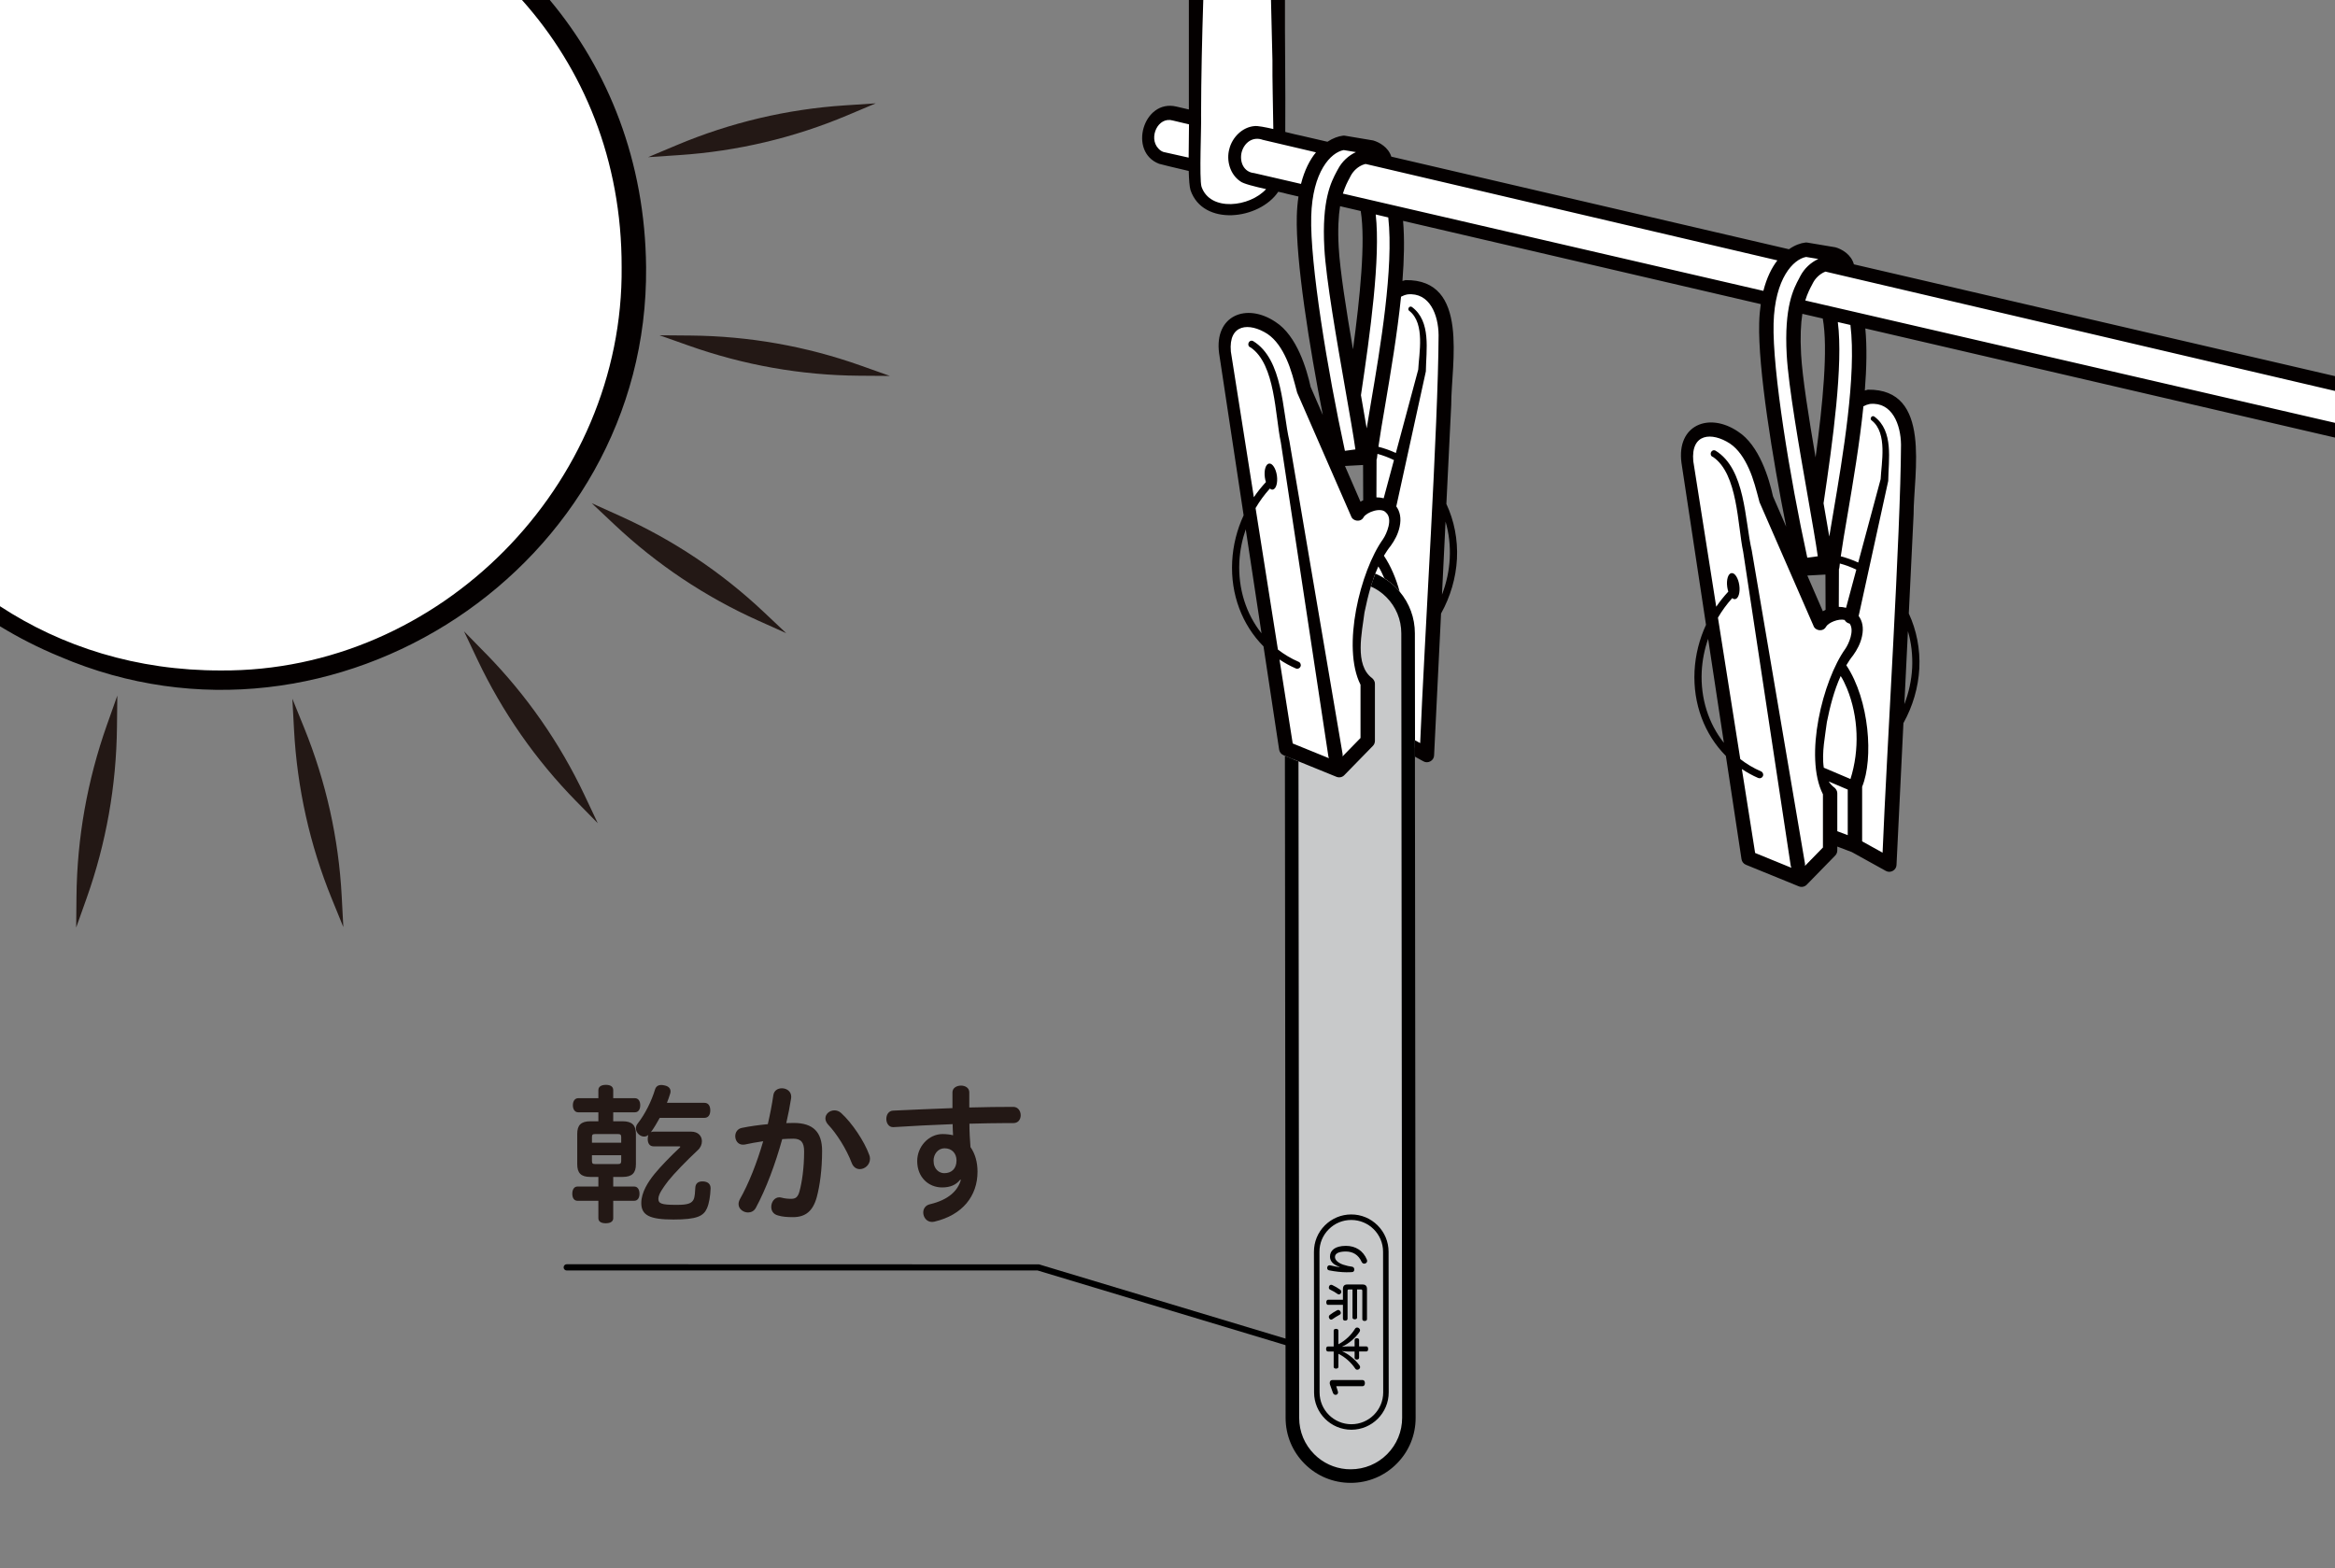
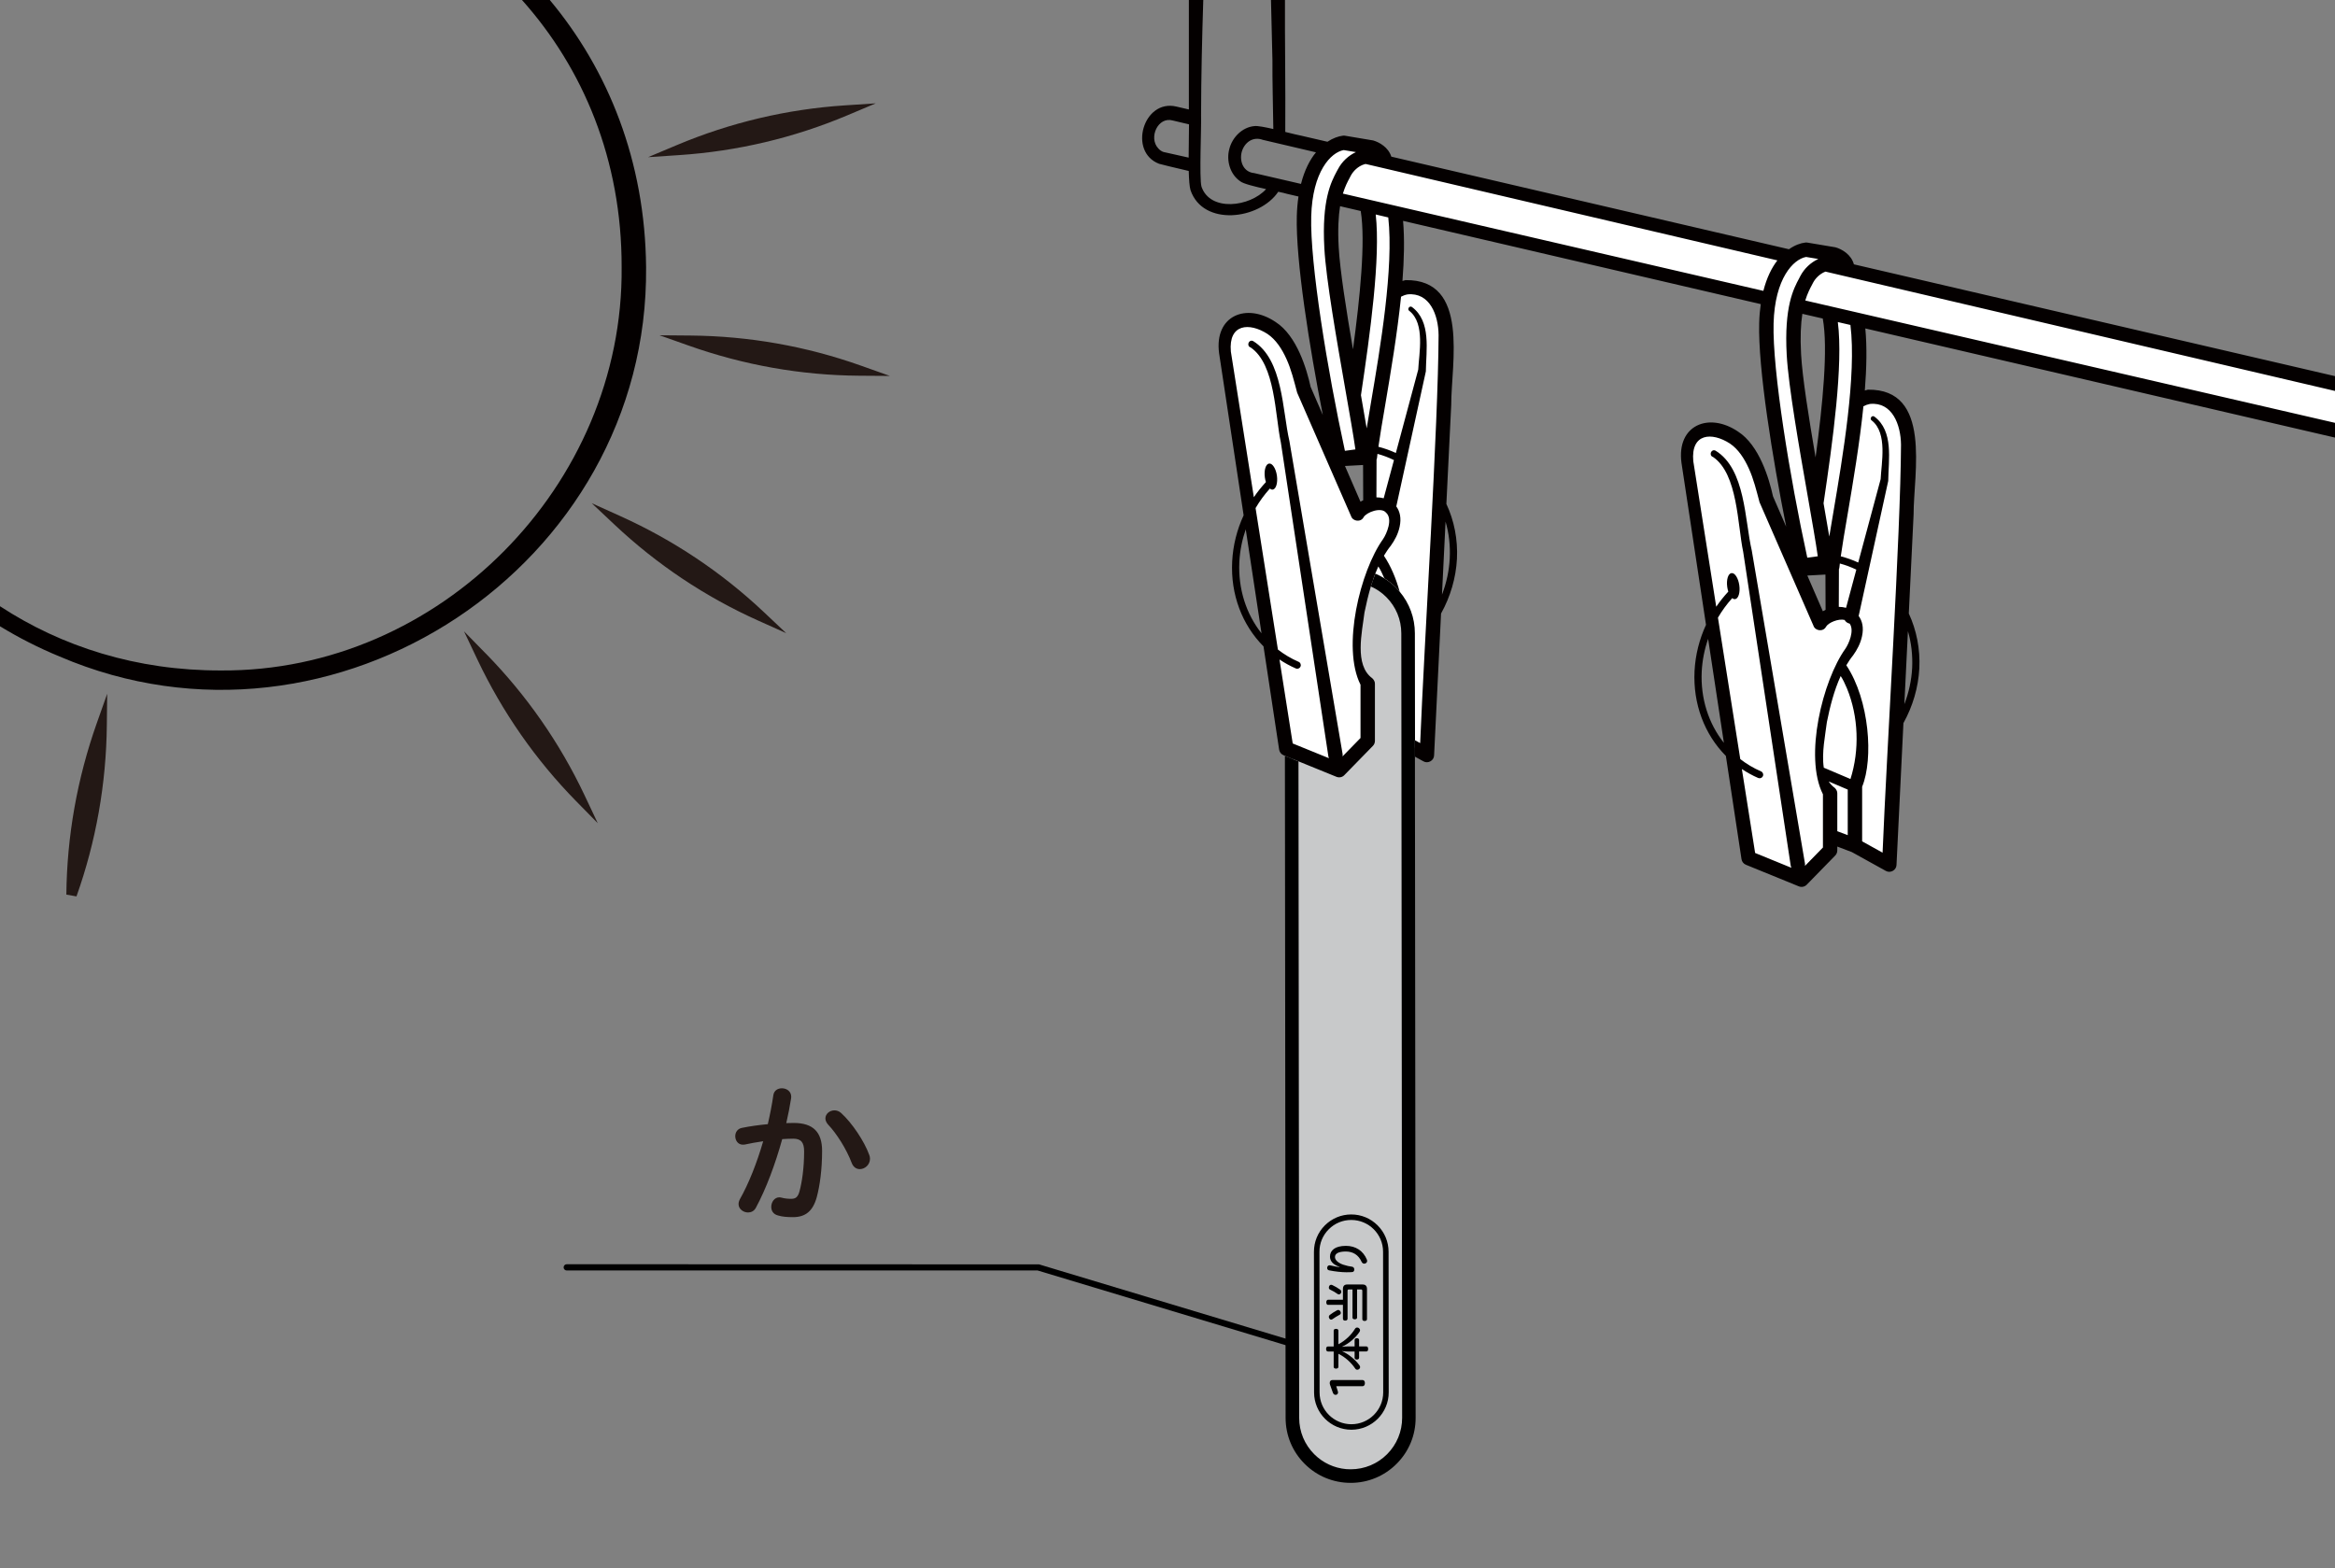
<svg xmlns="http://www.w3.org/2000/svg" id="b" data-name="レイヤー 2" viewBox="0 0 530 356">
  <rect x="0" y="0" width="530" height="356" fill="#808080" stroke="none" />
  <defs>
    <style>
      .d {
        fill: none;
      }

      .e {
        fill: #040000;
      }

      .f {
        fill: #fff;
      }

      .g {
        fill: #c8c9ca;
      }

      .h {
        fill: #231815;
      }
    </style>
  </defs>
  <g id="c" data-name="レイヤー 1">
    <g>
      <rect class="d" width="530" height="356" />
      <g>
        <g>
-           <path class="f" d="M142.6,60.64c.23,24.12-9.74,48.09-27.36,65.75-17.58,17.62-40.46,27.31-64.48,27.31h-.84c-18.34,0-35.45-5.07-49.92-14.26V0H120.52c14.14,16.38,22.13,37.54,22.08,60.64Z" />
          <path class="e" d="M124.79,0h-6.31c13.89,15.55,22.67,36.29,22.62,60.64,.47,49.45-41.3,91.89-90.93,91.56-19.21,.05-36.19-5.43-50.17-14.58v4.55c4.24,2.59,8.76,4.9,13.55,6.87,62.18,26.66,133.74-20.55,133.1-88.4-.22-24.08-8.59-44.75-21.86-60.64Z" />
          <g>
-             <path class="h" d="M17.36,203.49l-.07,7.07,2.37-6.66c4.43-12.46,6.75-25.54,6.89-38.87l.08-7.13-2.38,6.72c-4.44,12.57-6.76,25.64-6.89,38.87Z" />
-             <path class="h" d="M69.02,165.18l-2.66-6.56,.38,7.07c.71,13.22,3.58,26.09,8.54,38.26l2.65,6.5-.37-7.01c-.69-13.12-3.56-25.99-8.54-38.26Z" />
+             <path class="h" d="M17.36,203.49c4.43-12.46,6.75-25.54,6.89-38.87l.08-7.13-2.38,6.72c-4.44,12.57-6.76,25.64-6.89,38.87Z" />
            <path class="h" d="M110.27,148.37l-4.95-5.06,3.03,6.39c5.67,11.96,13.21,22.78,22.41,32.16l4.92,5.01-3-6.35c-5.62-11.88-13.15-22.7-22.41-32.16Z" />
            <path class="h" d="M140.76,117.14l-6.45-2.91,5.15,4.85c9.64,9.07,20.61,16.4,32.59,21.78l6.4,2.87-5.1-4.81c-9.56-9.01-20.52-16.34-32.59-21.78Z" />
            <path class="h" d="M195.37,82.99c-12.38-4.4-25.37-6.7-38.6-6.82l-7.07-.06,6.67,2.36c12.48,4.42,25.46,6.72,38.6,6.82l7.02,.05-6.61-2.35Z" />
            <path class="h" d="M192.31,26.19l6.47-2.73-7.01,.46c-13.11,.86-25.95,3.89-38.15,9.02l-6.52,2.74,7.06-.47c13.21-.88,26.04-3.92,38.15-9.02Z" />
          </g>
        </g>
        <g>
          <g>
-             <path class="h" d="M159.62,268.19h-.23c-.96,0-1.54,.51-1.57,1.47-.04,.82-.1,2.04-.38,2.62-.44,.88-1.29,1.23-3.71,1.23h-.37c-3.24,0-3.92-.31-3.92-1.37s1.06-2.52,2.22-4.05c1.32-1.67,4.22-4.66,6.74-7.01,.61-.55,.92-1.29,.92-2.01,0-1.16-.82-2.18-2.45-2.18h-8.52c-.24,0-.44,.04-.61,.14,.75-1.06,1.4-2.15,2.01-3.27h10.14c.89,0,1.33-.68,1.33-1.7s-.44-1.71-1.33-1.71h-8.51c.28-.68,.51-1.36,.72-2.04,.07-.17,.1-.37,.1-.54,0-.68-.44-1.19-1.36-1.37-.27-.06-.51-.1-.72-.1-.75,0-1.22,.34-1.43,.99-.81,2.66-2.21,5.55-3.98,7.8-.24,.3-.37,.68-.37,1.05,0,.51,.24,1.02,.68,1.4,.41,.34,.81,.47,1.19,.47,.34,0,.68-.13,.95-.37-.07,.24-.14,.54-.14,.92,0,1.05,.48,1.67,1.33,1.67h5.76c.2,0,.3,.03,.3,.1s-.03,.1-.13,.2c-2.01,1.88-4.26,4.19-5.69,5.93-1.46,1.8-3.03,4.19-3.03,6.64,0,2.79,1.94,3.74,7.29,3.74s6.84-.78,7.62-2.55c.51-1.19,.75-2.76,.82-4.5v-.06c0-.89-.54-1.47-1.67-1.54Zm-15.69,1.16h-4.74v-2.18h2.15c2.15,0,3-.92,3-2.89v-6.88c0-1.94-.85-2.86-3-2.86h-2.15v-2.04h4.94c.75,0,1.19-.65,1.19-1.6s-.44-1.6-1.19-1.6h-4.94v-1.84c0-.75-.57-1.19-1.66-1.19s-1.71,.44-1.71,1.19v1.84h-4.59c-.72,0-1.2,.65-1.2,1.6s.48,1.6,1.2,1.6h4.59v2.04h-1.83c-2.15,0-2.97,.92-2.97,2.86v6.88c0,1.97,.82,2.89,2.97,2.89h1.83v2.18h-4.73c-.75,0-1.19,.65-1.19,1.64s.44,1.6,1.19,1.6h4.73v3.95c0,.71,.55,1.15,1.67,1.15s1.7-.44,1.7-1.15v-3.95h4.74c.78,0,1.22-.62,1.22-1.6s-.44-1.64-1.22-1.64Zm-9.57-11.23c0-.58,.2-.68,.75-.68h5.11c.54,0,.78,.1,.78,.68v1.29h-6.64v-1.29Zm.75,6.13c-.55,0-.75-.11-.75-.69v-1.32h6.64v1.32c0,.58-.24,.69-.78,.69h-5.11Z" />
            <path class="h" d="M197.3,262.17c-1.09-3.07-3.95-7.32-6.37-9.5-.48-.44-1.02-.61-1.53-.61-1.09,0-2.05,.81-2.05,1.83,0,.45,.21,.96,.65,1.44,1.87,1.97,4.12,5.48,5.31,8.64,.38,1.02,1.12,1.43,1.84,1.43,1.16,0,2.32-.98,2.32-2.35,0-.27-.04-.58-.17-.88Zm-17.13-7.25c-.55,0-1.12,0-1.7,.03,.44-1.91,.81-3.78,1.09-5.58,.03-.14,.03-.28,.03-.41,0-1.26-1.09-1.91-2.11-1.91-.92,0-1.77,.48-1.94,1.53-.31,2.15-.75,4.4-1.26,6.61-2.08,.2-4.12,.48-5.89,.85-1.02,.2-1.5,1.05-1.5,1.87,0,.99,.62,1.94,1.74,1.94,.14,0,.27,0,.41-.03,1.29-.27,2.72-.55,4.19-.75-1.44,4.97-3.31,9.67-5.28,13.14-.21,.41-.31,.75-.31,1.13,0,1.12,1.09,1.9,2.15,1.9,.68,0,1.36-.3,1.77-1.05,2.34-4.33,4.42-9.94,5.99-15.6,.85-.06,1.7-.1,2.48-.1,1.81,0,2.49,.85,2.49,2.9,0,3.71-.48,6.98-1.06,9.09-.37,1.32-.92,1.66-1.87,1.66-.68,0-1.46-.06-2.21-.27-.17-.03-.31-.07-.48-.07-1.12,0-1.84,1.09-1.84,2.18,0,.85,.45,1.67,1.54,1.94,.91,.28,1.97,.38,3.4,.38,2.76,0,4.49-1.3,5.38-4.5,.71-2.62,1.22-6.33,1.22-10.55s-2-6.33-6.43-6.33Z" />
-             <path class="h" d="M230.05,251.27c-3,0-6.44,.04-10.04,.14v-3.44c0-1.02-.92-1.53-1.88-1.53s-1.94,.51-1.94,1.53v3.58c-4.59,.17-9.29,.37-13.48,.57-1.02,.04-1.53,.96-1.53,1.88s.51,1.87,1.53,1.87h.1c4.16-.27,8.86-.51,13.42-.68,.03,.85,.03,1.7,.1,2.52-.72-.17-1.53-.27-2.38-.27-3.17,0-5.76,2.86-5.76,6.12,0,3.72,2.59,6,5.66,6,1.8,0,3.13-.55,4.11-1.77l.14,.06c-.71,2.49-2.83,4.53-7.01,5.52-1.06,.24-1.53,1.05-1.53,1.87,0,1.06,.74,2.15,2,2.15,.17,0,.38-.04,.55-.07,6.37-1.5,9.77-5.82,9.77-11.34,0-2.08-.51-4.05-1.6-5.58-.14-1.77-.24-3.54-.24-5.31,3-.07,5.86-.14,8.41-.14h1.6c1.09,0,1.63-.88,1.63-1.77,0-.95-.57-1.87-1.63-1.91Zm-15.73,15.05c-1.09,0-2.42-.85-2.42-2.86,0-1.43,.99-2.79,2.49-2.79,1.7,0,2.72,1.19,2.72,2.76,0,1.9-1.15,2.89-2.79,2.89Z" />
          </g>
          <path d="M293.01,305.69c-.07,0-.14-.01-.21-.03l-57.27-17.25h-106.89c-.39,0-.71-.32-.71-.71s.32-.71,.71-.71l107.2,.03,57.37,17.28c.37,.11,.59,.51,.47,.88-.09,.31-.37,.5-.68,.5Z" />
        </g>
        <g>
          <g>
            <path class="f" d="M429.67,91.86c-1.46-1.3-3.32-1.89-5.39-1.68-.04,.01-.09,.01-.14,.02-.64,.13-1.28,.35-1.89,.67-.45,.24-.75,.69-.81,1.2-.84,8.35-2.37,17.33-3.59,24.55-.6,3.52-1.16,6.85-1.53,9.46-.05,.3,.02,.58,.14,.84-.19,.23-.33,.51-.36,.82-.04,.3-.08,.6-.11,.88-.01,.04-.03,.1-.03,.12-.05,.14-.08,.3-.08,.45l-.03,8.57c0,.4,.16,.79,.44,1.08,.21,.2,.47,.34,.75,.4-1.6,.28-3.23,1.16-3.88,2.3,0,.01-.03,.01-.04,.01-.03,0-.07,0-.07-.01-.01-.04-.03-.08-.05-.13l-12.18-27.9-.2-.76c-.62-2.37-1.27-4.82-2.29-7.04-1.34-2.95-2.92-5.01-4.86-6.3-3.02-1.96-6.08-2.37-8.19-1.09-1.32,.79-2.81,2.56-2.46,6.49,0,.03,.01,.07,.01,.1l5.22,33.06c.08,.48,.38,.89,.8,1.11-.08,.12-.15,.24-.22,.36-.18,.31-.24,.66-.19,1.01l5.07,32.11c.06,.38,.26,.72,.57,.96,.04,.03,.08,.06,.12,.09-.28,.33-.4,.77-.33,1.21l3,19.05c.09,.53,.44,.97,.93,1.17l8.22,3.36c.18,.07,.36,.1,.54,.1,.41,0,.81-.18,1.11-.49,.44-.44,.54-1.14,.3-1.7l-1.79-11.82,2,11.84c-.1,.65,.23,1.3,.82,1.6s1.31,.18,1.77-.29l4.08-4.18c.28-.29,.44-.67,.44-1.07v-12.08c0-.19-.05-.38-.12-.57,.09,.08,.17,.18,.27,.25,.04,.04,.06,.07,.07,.07v8.62c0,.64,.39,1.2,.98,1.43l2.37,.9c.18,.06,.36,.1,.54,.1,.31,0,.61-.09,.87-.27,.41-.29,.65-.75,.65-1.25v-10.35c0-.38-.14-.72-.38-.99,.04-.01,.08-.02,.11-.03,.39-.18,.69-.52,.82-.92,.26-.82,.47-1.64,.66-2.47-.21,1.19-.49,2.28-.87,3.19-.07,.18-.11,.38-.11,.58v12.39c0,.55,.3,1.06,.78,1.33l4.64,2.57c.23,.13,.48,.19,.74,.19s.51-.07,.74-.2c.46-.25,.75-.73,.77-1.26,.34-8.15,.94-19.49,1.58-31.49,1.19-22.41,2.55-47.8,2.61-61.21-.02-1.84-.39-6.41-3.34-9.06Zm-9.18,46.51l.82-3.04-.92,4.18c-.05,.22-.04,.45,.01,.67-.08-.03-.16-.08-.25-.1-.06-.02-.1-.04-.1-.04-.14-.26-.34-.47-.59-.62,.49-.14,.89-.52,1.03-1.05Zm-6.48,37.98c-.03-.15-.06-.3-.09-.45l.43,.18c-.13,.07-.24,.17-.34,.27Z" />
            <path class="f" d="M412.42,114.51c.49,2.78,.93,5.35,1.29,7.54,.12,.73,.76,1.27,1.5,1.27h0c.75,0,1.38-.54,1.5-1.28,.27-1.65,.57-3.43,.89-5.31l.03-.15c2.12-12.5,5.33-31.39,3.89-43-.08-.63-.54-1.15-1.16-1.29l-2.86-.66c-.49-.11-1,.02-1.36,.35-.37,.33-.55,.83-.49,1.32,1.31,10.14-1.65,30.03-3.23,40.72-.02,.16-.02,.33,0,.49Z" />
            <path class="f" d="M324.71,66.99c-1.45-1.3-3.32-1.89-5.38-1.68-.05,.01-.09,.02-.14,.02-.65,.13-1.28,.35-1.89,.67-.45,.24-.76,.69-.81,1.2-.84,8.35-2.3,16.96-3.59,24.55-.6,3.52-1.17,6.85-1.54,9.46-.04,.3,.03,.58,.15,.84-.2,.22-.33,.5-.36,.8-.04,.31-.08,.62-.11,.9,0,.04-.03,.11-.04,.12-.04,.15-.07,.3-.07,.45l-.03,8.57c0,.41,.16,.79,.44,1.08,.2,.2,.45,.33,.71,.4-1.46,.27-3.15,1.08-3.85,2.31h-.1s-.03-.09-.05-.13l-12.18-27.91-.2-.76c-.62-2.37-1.27-4.82-2.29-7.04-1.34-2.95-2.92-5.01-4.86-6.3-3.02-1.96-6.08-2.37-8.19-1.09-1.32,.79-2.81,2.56-2.46,6.49,0,.03,.01,.07,.01,.1l5.22,33.06c.07,.49,.37,.89,.79,1.11-.07,.12-.14,.24-.21,.36-.18,.31-.25,.66-.19,1.01l5.07,32.11c.06,.38,.26,.73,.57,.96,.04,.03,.07,.06,.11,.09-.27,.33-.4,.77-.33,1.21l3.01,19.05c.08,.53,.44,.97,.93,1.17l8.22,3.36c.18,.07,.35,.1,.53,.1,.41,0,.82-.18,1.12-.49,.43-.44,.54-1.13,.29-1.7l-1.78-11.8,2,11.82c-.1,.66,.23,1.31,.82,1.6,.59,.3,1.31,.18,1.77-.29l4.08-4.18c.28-.29,.43-.67,.43-1.06v-12.09c0-.23-.05-.47-.16-.68-.07-.13-.13-.26-.18-.4-2.55-5.59-1.39-15.09,1.14-22.64,.04-.11,.07-.21,.11-.32,.1,.08,.21,.15,.33,.2,.03,.01,.04,.02,.07,.04h.01c.6,.26,1.19,.57,1.75,.92,.25,.16,.53,.23,.81,.23,.35,0,.7-.12,.99-.36,.08-.08,.14-.17,.21-.25,.3,.8,.57,1.64,.81,2.52,.06,.21,.16,.41,.31,.57,2.02,2.41,3.1,5.34,3.1,8.49h0s.02,24.28,.02,24.28c0,.55,.31,1.06,.79,1.33l.74,.41,.44,.24c.23,.13,.48,.19,.73,.19s.52-.06,.75-.19c.46-.26,.75-.74,.77-1.27,.34-8.15,.94-19.49,1.58-31.51,1.19-22.4,2.54-47.78,2.61-61.19-.02-1.84-.39-6.41-3.35-9.06Zm-9.29,48.08c-.25-.22-.54-.39-.86-.52,.46-.16,.84-.54,.98-1.05l.81-3.04-.91,4.18c-.03,.14-.03,.29-.02,.43Z" />
-             <path class="f" d="M299.88,35.54c-1.38,1.68-2.42,3.9-3.1,6.58-.18,.69-.8,1.15-1.48,1.15-.11,0-.22,0-.34-.04l-2.53-.59-4.22-.97c.28,.19,.51,.46,.62,.8,.16,.51,.04,1.08-.33,1.48-2.17,2.4-5.93,3.9-9.39,3.9-.73,0-1.45-.07-2.15-.21-2.8-.57-4.82-2.26-5.68-4.76-.26-.86-.34-2.78-.32-6.12-.06,.08-.13,.15-.21,.21-.27,.22-.61,.33-.95,.33-.11,0-.22-.01-.33-.03-1.92-.42-3.83-.85-5.73-1.29-.05-.01-.1-.02-.14-.04-.69-.23-1.33-.67-1.86-1.27-1.56-1.69-1.73-4.42-.39-6.6,1.2-1.93,3.21-2.77,5.27-2.18l3.61,.86c.37,.09,.67,.3,.88,.59,0-.46,0-.84-.01-1.06,0-.03,0-.05,0-.08,.03-7.76,.19-16.08,.5-26.2h18.37c.04,.12,.06,.25,.06,.39l.32,13.27c-.03,2.85,.04,6.22,.11,9.8,.03,1.92,.07,3.89,.1,5.81,0,.47-.21,.92-.57,1.21-.22,.18-.49,.28-.76,.31l9.83,2.3c.51,.12,.92,.5,1.09,1,.17,.49,.07,1.04-.26,1.45Z" />
            <path class="f" d="M530,87.18v10.37l-120.58-27.84c-.41-.1-.77-.36-.98-.72-.21-.37-.26-.8-.14-1.2,.54-1.8,1.2-3.02,1.63-3.82l.27-.52c.76-1.44,2.1-2.64,3.6-3.21,.29-.11,.6-.13,.89-.06l115.31,27Z" />
            <path class="f" d="M305.25,39.18l-.28,.52c-.43,.8-1.08,2.02-1.62,3.8-.12,.4-.07,.84,.14,1.2s.56,.62,.97,.72l7.61,1.76c-.31,.04-.6,.15-.84,.37-.37,.33-.56,.82-.5,1.31,1.08,9.48-1.15,25.93-3.34,40.61-.02,.16-.02,.33,0,.49,.48,2.76,.93,5.32,1.29,7.52,.12,.73,.76,1.27,1.5,1.27h0c.75,0,1.38-.54,1.5-1.28,.27-1.69,.59-3.54,.92-5.49l.05-.28c2.09-12.3,5.25-30.9,3.95-42.53-.05-.46-.32-.86-.69-1.11l83.98,19.43c.12,.03,.23,.04,.34,.04,.68,0,1.3-.46,1.47-1.15,.65-2.57,1.63-4.71,2.91-6.36,.32-.41,.4-.95,.23-1.44-.17-.49-.58-.85-1.09-.97l-93.43-21.88c-.22-.05-.43-.06-.65,0-.12,.01-.24,.04-.37,.07-2.52,.73-3.76,2.77-4.08,3.38Z" />
            <path class="f" d="M303.79,102.66c.15,.71,.78,1.2,1.48,1.2,.07,0,.13,0,.2-.01l2.37-.32c.4-.05,.76-.27,1.01-.59s.35-.73,.3-1.13c-.43-3.13-1.38-8.5-2.29-13.69l-.02-.12c-1.93-11.02-4.34-24.74-4.72-31.76-.59-10.56,1.44-14.36,2.66-16.64l.27-.5c.73-1.38,1.95-2.54,3.35-3.18,.61-.28,.96-.92,.88-1.58-.09-.66-.6-1.19-1.26-1.3l-2.77-.46c-.17-.03-.34-.03-.51,0-3.06,.54-8.32,4.63-8.64,16.52-.29,10.68,3.65,35.03,7.69,53.56Z" />
            <path class="f" d="M408.74,126.92c.15,.71,.78,1.2,1.48,1.2,.07,0,.13,0,.2-.01l2.37-.32c.4-.05,.76-.27,1.01-.59s.35-.73,.3-1.13c-.43-3.1-1.33-8.24-2.3-13.75-1.94-11.04-4.35-24.79-4.74-31.83-.59-10.56,1.44-14.36,2.66-16.64l.27-.5c.73-1.38,1.95-2.54,3.35-3.18,.61-.28,.96-.92,.88-1.58-.09-.66-.6-1.19-1.26-1.3l-2.77-.46c-.17-.03-.34-.03-.51,0-3.06,.54-8.32,4.63-8.64,16.52-.29,10.68,3.65,35.03,7.69,53.56Z" />
          </g>
          <g>
            <path class="g" d="M319.34,143.77c0-3.46-1.35-6.71-3.8-9.16-1.11-1.11-2.41-2-3.86-2.65l-1.32-.59-.41,1.38c-.52,1.75-.99,3.67-1.49,6.13-.07,.6-.17,1.25-.27,1.94-.69,4.67-1.62,11.05,2.47,14.11,.1,.11,.15,.22,.15,.3v12.96c0,.13-.07,.22-.1,.26l-6.48,6.64c-.13,.13-.3,.13-.4,.08l-.08-.03c-.45-.18-2.7-1.1-5.13-2.09l-5.15-2.1,.16,150.91c0,3.46,1.35,6.71,3.8,9.16,2.15,2.15,5,3.47,8.01,3.74,.38,.03,.76,.05,1.15,.05,3.46,0,6.71-1.35,9.16-3.8,2.45-2.45,3.79-5.7,3.78-9.16l-.19-178.06Z" />
            <path d="M321.18,168.04l-.03-24.27c0-3.51-1.23-6.82-3.46-9.47-.28-.33-.57-.65-.87-.96-.8-.8-1.68-1.48-2.61-2.06-.65-.41-1.33-.77-2.04-1.07-.37,.96-.71,1.93-1.01,2.92,1.28,.57,2.46,1.37,3.48,2.39,2.21,2.2,3.43,5.14,3.43,8.26l.19,178.06c0,3.12-1.21,6.06-3.41,8.27-2.2,2.21-5.14,3.43-8.26,3.43-.35,0-.69-.01-1.04-.04-2.73-.24-5.27-1.41-7.23-3.37-2.21-2.21-3.43-5.14-3.43-8.26l-.16-149.02c-1.39-.57-2.54-1.04-3.08-1.25l.16,150.28c0,3.94,1.54,7.65,4.33,10.43,2.79,2.79,6.5,4.31,10.44,4.31,3.94,0,7.65-1.54,10.43-4.33,2.79-2.79,4.32-6.5,4.31-10.44l-.16-150.05v-3.74Z" />
            <g>
              <path d="M315.18,284.15c-.01-2.26-.89-4.39-2.49-5.98-1.6-1.6-3.72-2.48-5.98-2.48h-.01c-2.26,0-4.39,.89-5.99,2.49-1.6,1.6-2.47,3.73-2.47,5.99l.03,31.93c.01,4.66,3.8,8.46,8.47,8.46h.01c4.67-.01,8.46-3.81,8.46-8.48l-.03-31.93Zm-8.43,39.16h-.01c-3.98,0-7.22-3.23-7.22-7.21l-.03-31.93c-.01-1.93,.74-3.75,2.11-5.11,1.36-1.37,3.17-2.12,5.1-2.12h.01c3.98,0,7.22,3.23,7.22,7.21l.03,31.93c0,3.98-3.23,7.23-7.21,7.23Z" />
              <path d="M309.28,313.28h-6.86c-.37,0-.6,.24-.6,.71,0,.07,.02,.22,.06,.33l.65,1.81c.15,.43,.4,.51,.65,.51,.28,0,.53-.23,.53-.54,0-.06,0-.12-.03-.2l-.38-1.22h5.98c.29,0,.53-.24,.53-.7s-.24-.7-.53-.7Z" />
              <path d="M301.42,306.8h1.3v3.5c0,.25,.23,.39,.53,.39,.31,0,.54-.15,.54-.39v-2.98c1.56,.76,2.9,1.99,3.83,3.37,.12,.17,.28,.25,.46,.25,.12,0,.26-.04,.39-.13,.15-.1,.25-.27,.25-.46,0-.14-.04-.27-.14-.4-.89-1.24-2.36-2.5-4-3.25,.41,.06,.87,.1,1.28,.1h1.61s0,1.43,0,1.43c0,.24,.2,.4,.51,.4s.51-.17,.51-.4v-1.44h1.66c.26,0,.39-.22,.39-.57s-.13-.57-.39-.57h-1.66s0-1.47,0-1.47c0-.24-.2-.4-.51-.4s-.51,.17-.51,.4v1.47s-1.62,0-1.62,0c-.41,0-.87,.03-1.28,.09,1.72-.78,3.19-2.14,4.01-3.39,.08-.12,.12-.26,.12-.38,0-.19-.1-.36-.28-.5-.12-.07-.24-.11-.37-.11-.19,0-.38,.09-.51,.32-.77,1.29-2.19,2.68-3.75,3.48v-3.11c0-.26-.24-.39-.54-.39-.31,0-.53,.14-.53,.39v3.61s-1.3,0-1.3,0c-.27,0-.42,.22-.42,.57s.15,.57,.42,.57Z" />
              <path d="M301.46,296.21h3.36s0,3.15,0,3.15c0,.28,.21,.44,.52,.43,.32,0,.53-.16,.53-.44v-6.29c0-.26,.07-.35,.32-.35h.8s0,6.4,0,6.4c0,.24,.21,.38,.52,.38s.52-.14,.52-.38v-6.4s.85,0,.85,0c.26,0,.34,.09,.34,.35v6.4c0,.27,.22,.41,.53,.41s.53-.14,.53-.41v-6.84c0-.67-.31-1.03-.98-1.03h-3.51c-.68,0-.97,.37-.97,1.04v2.42s-3.36,0-3.36,0c-.26,0-.42,.25-.42,.59s.16,.58,.42,.58Z" />
              <path d="M303.79,297.37c-.1,0-.22,.03-.33,.09-.54,.29-1.14,.66-1.62,1.04-.14,.1-.22,.25-.22,.41,0,.11,.03,.24,.1,.37,.1,.19,.26,.28,.42,.28,.09,0,.19-.03,.27-.08,.49-.34,1.13-.75,1.66-1.02,.19-.09,.27-.26,.27-.43,0-.12-.05-.25-.12-.36-.13-.2-.28-.29-.44-.29Z" />
              <path d="M302.13,291.66c-.2,0-.37,.12-.46,.37-.03,.08-.05,.17-.05,.27,0,.2,.09,.37,.3,.46,.59,.27,1.16,.6,1.67,.97,.1,.08,.21,.11,.31,.11,.17,0,.33-.09,.43-.25,.08-.11,.12-.24,.12-.36,0-.18-.08-.34-.26-.47-.51-.37-1.21-.78-1.82-1.06-.08-.03-.18-.05-.25-.05Z" />
              <path d="M301.64,288.37c1.42,.29,2.92,.44,3.91,.44,.49,0,.98,0,1.38-.04,.32-.02,.47-.3,.47-.59s-.18-.6-.53-.63c-.54-.06-1.32-.23-1.99-.46-1.26-.44-1.87-1.1-1.87-1.74,0-.73,.72-1.25,2.47-1.25,1.6,0,2.88,.77,3.58,2.35,.14,.29,.38,.41,.6,.41,.33,0,.66-.26,.66-.62,0-.09-.02-.19-.06-.28-.84-2.03-2.55-3.14-4.76-3.14-2.48,0-3.62,1.03-3.62,2.43,0,1,.64,1.81,2.19,2.34v.05c-.55-.05-1.08-.14-2.18-.4-.04-.01-.08-.01-.12-.01-.34,0-.53,.3-.53,.6,0,.24,.12,.47,.4,.53Z" />
            </g>
          </g>
          <path class="e" d="M420.8,60.01c-.61-2.26-2.76-3.47-4.18-3.87l-6.38-1.07c-.15-.02-.3-.03-.46-.01-1.08,.12-2.4,.59-3.72,1.52-23.93-5.57-61.57-14.34-90.26-21.02-.67-2.14-2.75-3.29-4.13-3.68l-6.38-1.07c-.15-.03-.3-.03-.46-.01-1.03,.12-2.27,.55-3.53,1.38-2.05-.47-4.01-.93-5.86-1.36-.68-.11-2.1-.48-3.71-.87,.08-9.75-.12-22.31-.07-29.95h-3.17c0,.14,.01,.28,.01,.43,.12,4.89,.32,13.27,.32,13.27-.04,4.34,.13,10.11,.2,15.59-1.84-.42-3.53-.75-4.26-.67-2.82,.23-5.09,2.61-5.73,5.21-.71,2.57,.14,5.75,2.49,7.33,.67,.56,3.35,1.21,5.86,1.77-3.67,4.05-12.68,5.2-14.66-.54-.55-1.82,.01-14.05-.1-16.19,.02-8.74,.22-17.46,.5-26.2h-3.27V24.85l-2.84-.66c-7.49-1.77-11,10.28-3.92,12.99,.29,.11,3.25,.81,6.73,1.63,.05,1.98,.17,3.61,.41,4.37,2.83,8.27,15.59,6.74,19.91,.35,.91,.19,1.62,.35,1.93,.46,.87,.2,1.75,.41,2.66,.62-.2,1.36-.34,2.83-.38,4.44-.27,10.09,2.88,29.79,5.9,45.15-.97-2.25-2.77-6.39-2.77-6.39-.87-3.99-3.1-11.59-7.92-14.7-6.64-4.49-13.98-1.48-12.85,7.07l5.57,36.8c-1.52,3.28-2.41,6.82-2.6,10.47-.39,7.51,2.28,14.42,7.11,19.28l3.55,23.45c.09,.54,.45,1.04,1,1.26,0,0,.11,.05,.32,.13,.12,.05,.26,.11,.43,.18,.03,.01,.06,.02,.09,.03,.1,.04,.2,.09,.32,.14,.28,.11,.6,.24,.96,.39,.39,.16,.82,.33,1.27,.52,3.55,1.45,8.61,3.51,8.62,3.51,.6,.24,1.31,.12,1.78-.37l6.48-6.64c.29-.29,.47-.7,.47-1.14v-12.96c.02-.47-.25-.94-.6-1.26-4.13-3-2.31-10.47-1.77-14.93,.4-1.93,.86-3.94,1.45-5.92,.09-.31,.18-.6,.29-.9,.01-.03,.03-.07,.04-.1,.02-.07,.04-.14,.07-.21,.02-.09,.05-.18,.09-.27,.04-.12,.08-.23,.12-.35,.13-.36,.26-.73,.4-1.09,.21-.54,.44-1.08,.68-1.61,.49,.75,.9,1.6,1.36,2.68,.93,.59,1.81,1.27,2.61,2.06,.3,.31,.59,.63,.87,.96-.82-2.98-2-5.79-3.57-8.14,.48-.78,.98-1.55,1.55-2.25,.91-1.27,1.67-2.67,2.02-4.33,.42-1.94,.06-3.49-.76-4.61,.87-4.01,6.71-30.65,6.71-30.65,.06-4.79,1.27-11.35-3.17-14.63-.59-.37-1.15,.58-.55,.92,3.6,2.86,2.16,9.7,1.99,13.3,0,0-2.75,10.25-5.08,18.93-1.27-.59-2.6-1.06-3.96-1.41,.36-2.56,.91-5.81,1.53-9.41,1.26-7.45,2.75-16.27,3.61-24.66,.45-.24,.94-.42,1.47-.52,5.05-.51,7.01,4.7,7.05,9.24-.09,20.53-3.22,69.3-4.18,92.62l-1.17-.65v3.74c1.1,.6,1.91,1.05,1.91,1.05,1.01,.6,2.39-.16,2.42-1.34l1.58-32.21c2.12-3.81,3.38-8.08,3.61-12.42,.22-4.39-.63-8.67-2.4-12.46l.32-6.56,.78-15.91c-.02-9.36,4.25-28.55-10.38-28.34-.24,.06-.46,.13-.69,.19,.38-4.92,.49-9.59,.14-13.64,26.54,6.18,58.82,13.68,81.19,18.9-.19,1.31-.32,2.72-.36,4.27-.28,10.33,3.04,30.76,6.13,46.26-1.72-3.96-2.99-6.89-2.99-6.89-.88-3.99-3.1-11.59-7.93-14.7-6.63-4.5-13.98-1.48-12.85,7.07l5.57,36.79c-1.51,3.28-2.41,6.83-2.6,10.47-.38,7.51,2.28,14.43,7.11,19.29l3.55,23.45c.09,.54,.45,1.04,1,1.26,.01,0,12,4.9,12.01,4.9,.6,.24,1.31,.12,1.79-.37l6.48-6.64c.28-.29,.46-.7,.46-1.14v-.88l3.32,1.26c.19,.11,7.69,4.26,7.69,4.26,1.02,.6,2.4-.16,2.43-1.34l1.57-32.21c2.12-3.81,3.38-8.08,3.61-12.42,.22-4.39-.63-8.67-2.39-12.46l.32-6.56,.77-15.91c-.02-9.36,4.25-28.55-10.38-28.34-.24,.05-.46,.13-.69,.19,.4-5.1,.51-9.94,.11-14.09l106.61,24.78v-3.35c-18.19-4.2-101.84-23.51-120.24-27.77,.49-1.61,1.06-2.69,1.51-3.53l.28-.54c.47-.89,1.44-1.97,2.79-2.49,41.25,9.66,82.57,19.33,115.66,27.09v-3.36c-16.76-3.89-82-19.06-109.2-25.38Zm10.69,40.93c-.1,20.52-3.23,69.3-4.18,92.62l-4.64-2.57v-12.39c2.6-6.36,1.67-19.66-3.59-27.58,.47-.79,.97-1.55,1.54-2.25,.91-1.27,1.67-2.68,2.02-4.33,.43-1.94,.07-3.49-.76-4.61,.88-4.01,6.71-30.65,6.71-30.65,.06-4.79,1.28-11.35-3.17-14.63-.59-.37-1.15,.58-.55,.92,3.61,2.85,2.16,9.7,2,13.3,0,0-2.76,10.25-5.09,18.93-1.27-.59-2.6-1.06-3.96-1.41,.36-2.57,.91-5.81,1.53-9.41,1.26-7.45,2.76-16.27,3.61-24.66,.46-.24,.95-.42,1.47-.52,5.06-.51,7.01,4.7,7.06,9.24Zm-15.05,77.9c-.56-.4-1-.89-1.36-1.44l4.32,1.84v10.35l-2.37-.9v-8.59c.02-.47-.25-.94-.59-1.26Zm-2.38-4.53s-.06-.01-.09-.02c-.53-3.37,.35-7.5,.7-10.38,.7-3.46,1.62-7.15,3.13-10.45,.51,.77,.93,1.65,1.41,2.78,2.66,6.45,2.89,14.04,.81,20.6l-5.96-2.53Zm-4.37,21.7l-8.04-47.35-4.03-23.68c-1.61-6.86-1.4-18.52-8.23-22.68-1-.48-1.59,1.11-.56,1.44,5.65,3.85,5.54,15.48,6.84,21.53,2.32,15.28,8.4,55.43,10.79,71.26,.03,.17,.08,.32,.14,.46-2.7-1.1-6.54-2.67-8.22-3.36l-3.01-19.05c1.16,.77,2.39,1.46,3.71,2.03,.1,.04,.21,.06,.32,.06,.31,0,.61-.18,.75-.49,.18-.41-.02-.89-.43-1.07-1.71-.74-3.28-1.68-4.71-2.79l-5.07-32.11c.92-1.57,2.01-3.06,3.24-4.43,.21,.17,.43,.26,.65,.23,.76-.1,1.19-1.51,.96-3.14-.23-1.64-1.02-2.88-1.78-2.77-.76,.1-1.19,1.51-.96,3.15,.05,.37,.14,.72,.24,1.05-1,1.08-1.92,2.23-2.74,3.43l-5.21-33.06c-.57-6.32,4.19-6.65,8.31-3.99,1.89,1.27,3.26,3.37,4.29,5.65,1.09,2.38,1.74,5.04,2.44,7.68l12.23,28.01c.41,1.25,2.26,1.45,2.87,.24,.53-.91,2.79-1.88,4.21-1.53,.23,.44,.67,.74,1.15,.84,1.13,1.58-.22,4.6-.97,5.69-5.17,7.21-9.42,24.5-5.1,33.05v12.08l-4.08,4.18c.02-.17,.03-.35,0-.56ZM312.26,48.69c.94,.22,1.89,.44,2.85,.67,1.27,11.41-1.82,29.62-3.94,42.1-.35,2.06-.67,4-.96,5.78-.37-2.21-.81-4.77-1.3-7.53,2.08-13.96,4.47-31.18,3.35-41.02Zm-5.16,30.61c-1.52-8.87-2.95-17.93-3.24-23.16-.23-4.07-.05-7.06,.31-9.33,1.52,.36,3.09,.72,4.69,1.09,1.12,6.94-.16,19.6-1.76,31.4Zm-1.78,26.48l4.07-.22,.03,8c-.21,.1-.42,.21-.62,.33-.46-1.06-1.9-4.38-3.52-8.11h.04Zm-1.62-67.39l-.27,.49c-1.28,2.42-3.44,6.45-2.83,17.44,.39,7.14,2.82,20.96,4.76,32.06,.99,5.63,1.87,10.63,2.29,13.64l-2.38,.32c-3.98-18.26-7.94-42.63-7.65-53.2,.27-10.22,4.48-14.56,7.38-15.07l2.77,.46c-1.7,.78-3.18,2.16-4.07,3.86Zm1.11,5.56c.49-1.61,1.06-2.69,1.51-3.52l.28-.54c.51-.97,1.61-2.18,3.15-2.62,.09-.02,.17-.03,.26-.04,27.75,6.5,60.32,14.12,93.42,21.88-1.28,1.66-2.42,3.92-3.18,6.92-26.49-6.14-67.24-15.55-95.44-22.08Zm112.34,29.16l2.86,.66c1.41,11.38-1.74,29.91-3.88,42.56-.33,1.94-.64,3.78-.92,5.47-.36-2.19-.81-4.77-1.3-7.55,2.1-14.12,4.49-31.46,3.24-41.14Zm1.87,64.87c-.53-.14-1.08-.22-1.65-.22,.01-2.63,.02-5.55,.03-8.56,.04-.11,.09-.21,.1-.33,.03-.3,.07-.62,.11-.95,1.28,.34,2.53,.81,3.74,1.39-.98,3.64-1.84,6.84-2.33,8.67Zm-8.75-7.33l4.07-.22,.03,8c-.21,.1-.41,.21-.62,.33-.8-1.85-2.09-4.82-3.52-8.11h.04Zm-1.88-67.5c-1.29,2.41-3.45,6.44-2.84,17.43,.4,7.14,2.82,20.96,4.77,32.07,.99,5.63,1.86,10.62,2.28,13.63l-2.38,.32c-3.98-18.26-7.94-42.63-7.65-53.2,.28-10.22,4.49-14.56,7.38-15.07l2.77,.46c-1.7,.78-3.18,2.16-4.07,3.86l-.26,.5Zm3.71,40.68c-1.53-8.95-3-18.15-3.29-23.43-.22-3.97-.06-6.91,.29-9.16l4.63,1.07c1.25,6.77-.02,19.56-1.63,31.52Zm-127.43-64.54c-2.38-.21-3.37-2.57-2.84-4.74,.59-2.18,2.53-3.65,4.82-2.8l8.1,1.9c1.29,.3,2.63,.62,3.95,.93-1.38,1.68-2.6,4.02-3.4,7.17-.86-.2-1.71-.4-2.53-.59l-8.1-1.87Zm-18.44-11.93l3.65,.87c-.01,1.99-.07,4.83-.08,7.55-1.92-.42-3.83-.85-5.72-1.28-.45-.15-.86-.45-1.19-.83-2.24-2.42-.06-7.3,3.34-6.31Zm15.08,100.17c.13-2.53,.63-5,1.45-7.37l3.58,23.61c-3.48-4.38-5.34-10.09-5.03-16.24Zm32.61-5.14c-5.17,7.21-9.42,24.5-5.11,33.05v12.09l-4.08,4.18c.03-.18,.04-.36,.01-.57l-8.05-47.35-4.02-23.68c-1.61-6.86-1.41-18.52-8.23-22.68-1-.48-1.59,1.11-.57,1.44,5.65,3.85,5.54,15.48,6.85,21.53,2.31,15.28,8.39,55.43,10.79,71.27,.03,.17,.08,.31,.14,.45-2.71-1.1-6.54-2.67-8.23-3.35l-3-19.06c1.16,.78,2.39,1.46,3.7,2.03,.11,.05,.22,.07,.32,.07,.32,0,.62-.19,.75-.5,.18-.41-.01-.89-.42-1.07-1.71-.74-3.28-1.68-4.71-2.79l-5.07-32.11c.92-1.57,2-3.05,3.24-4.43,.21,.17,.43,.26,.65,.23,.75-.1,1.18-1.51,.96-3.14-.23-1.64-1.03-2.87-1.78-2.77-.76,.11-1.19,1.51-.96,3.15,.05,.37,.13,.73,.24,1.05-1,1.08-1.92,2.23-2.74,3.44l-5.22-33.07c-.56-6.31,4.2-6.65,8.32-3.99,1.89,1.27,3.26,3.38,4.29,5.65,1.09,2.38,1.74,5.04,2.44,7.68l12.23,28.01c.41,1.25,2.25,1.45,2.86,.25,.66-1.13,3.96-2.35,5.06-1.05,1.66,1.44,.14,4.87-.66,6.04Zm2.48-17.95c-.98,3.64-1.84,6.85-2.33,8.67-.53-.14-1.08-.21-1.65-.21,.01-2.64,.02-5.56,.03-8.57,.04-.11,.08-.21,.1-.33,.03-.3,.06-.63,.11-.97,1.28,.35,2.53,.82,3.74,1.41Zm12.66,22.34c-.14,2.81-.75,5.58-1.76,8.21l.81-16.58c.77,2.64,1.1,5.45,.95,8.37Zm57.2,25.62c.13-2.53,.63-5.01,1.45-7.37l3.58,23.6c-3.48-4.37-5.34-10.09-5.03-16.23Zm47.76-.75c-.15,2.81-.76,5.58-1.77,8.21l.81-16.58c.77,2.63,1.1,5.45,.96,8.37Z" />
        </g>
      </g>
    </g>
  </g>
</svg>